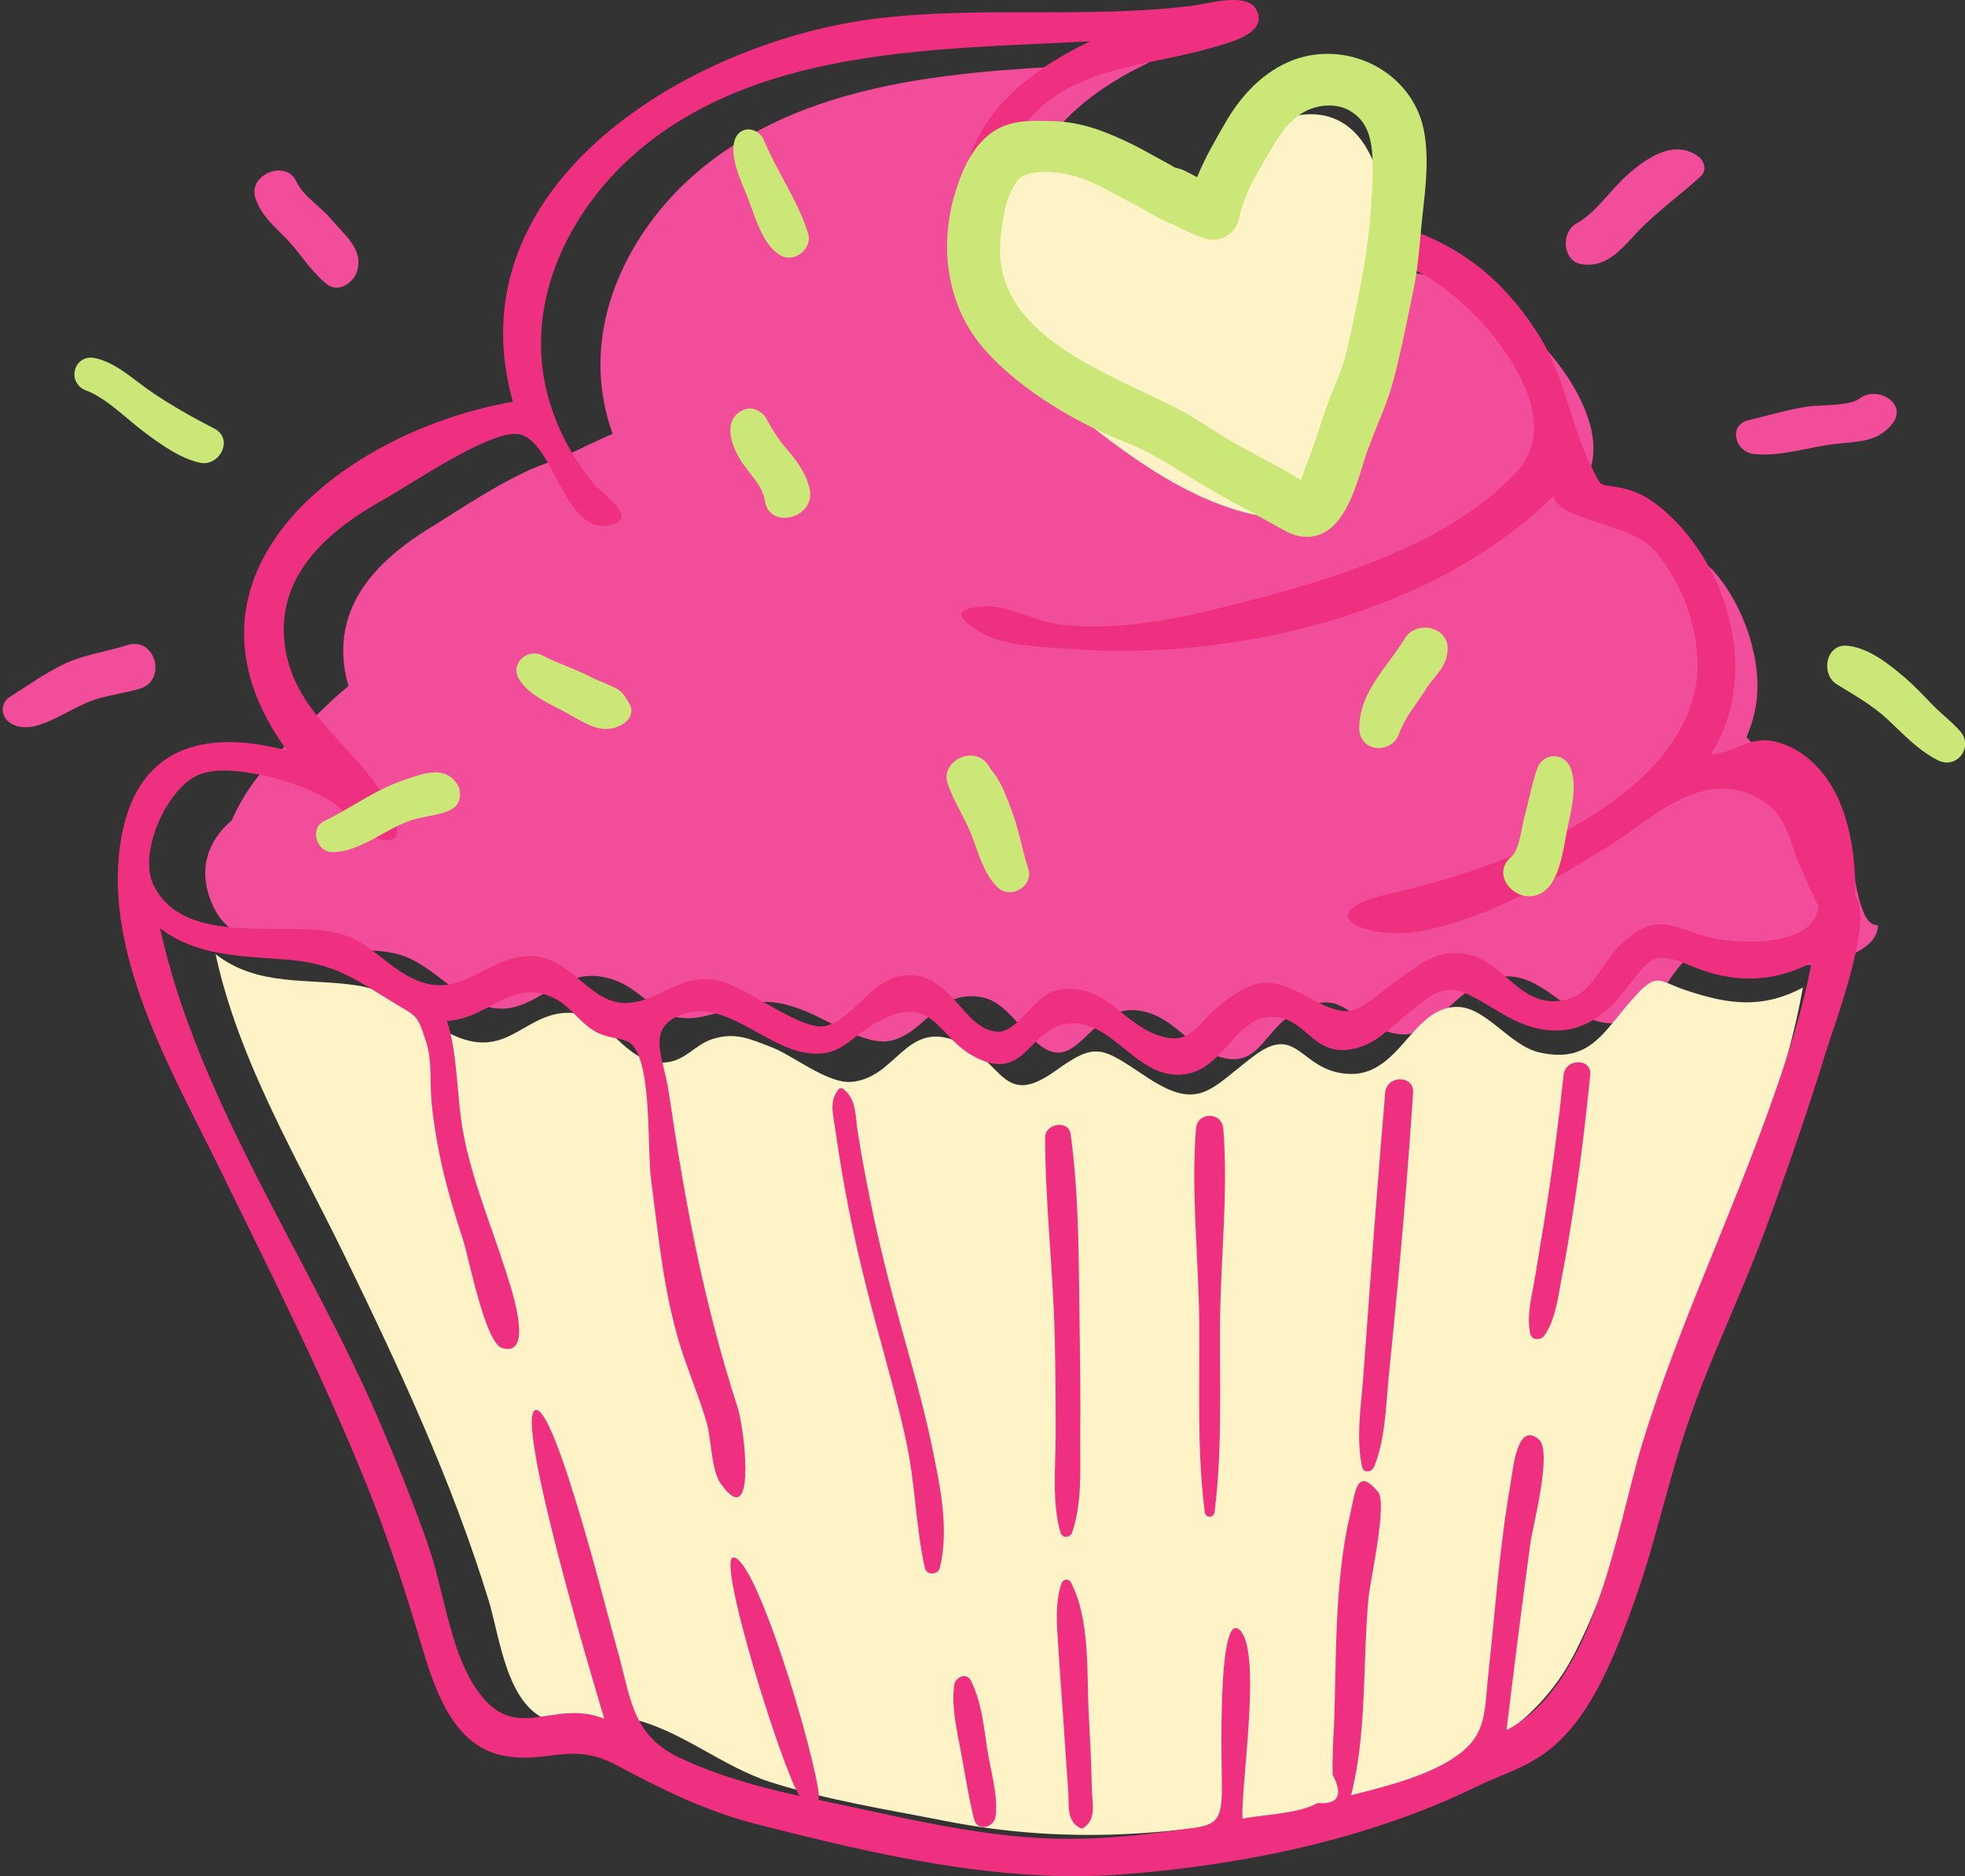
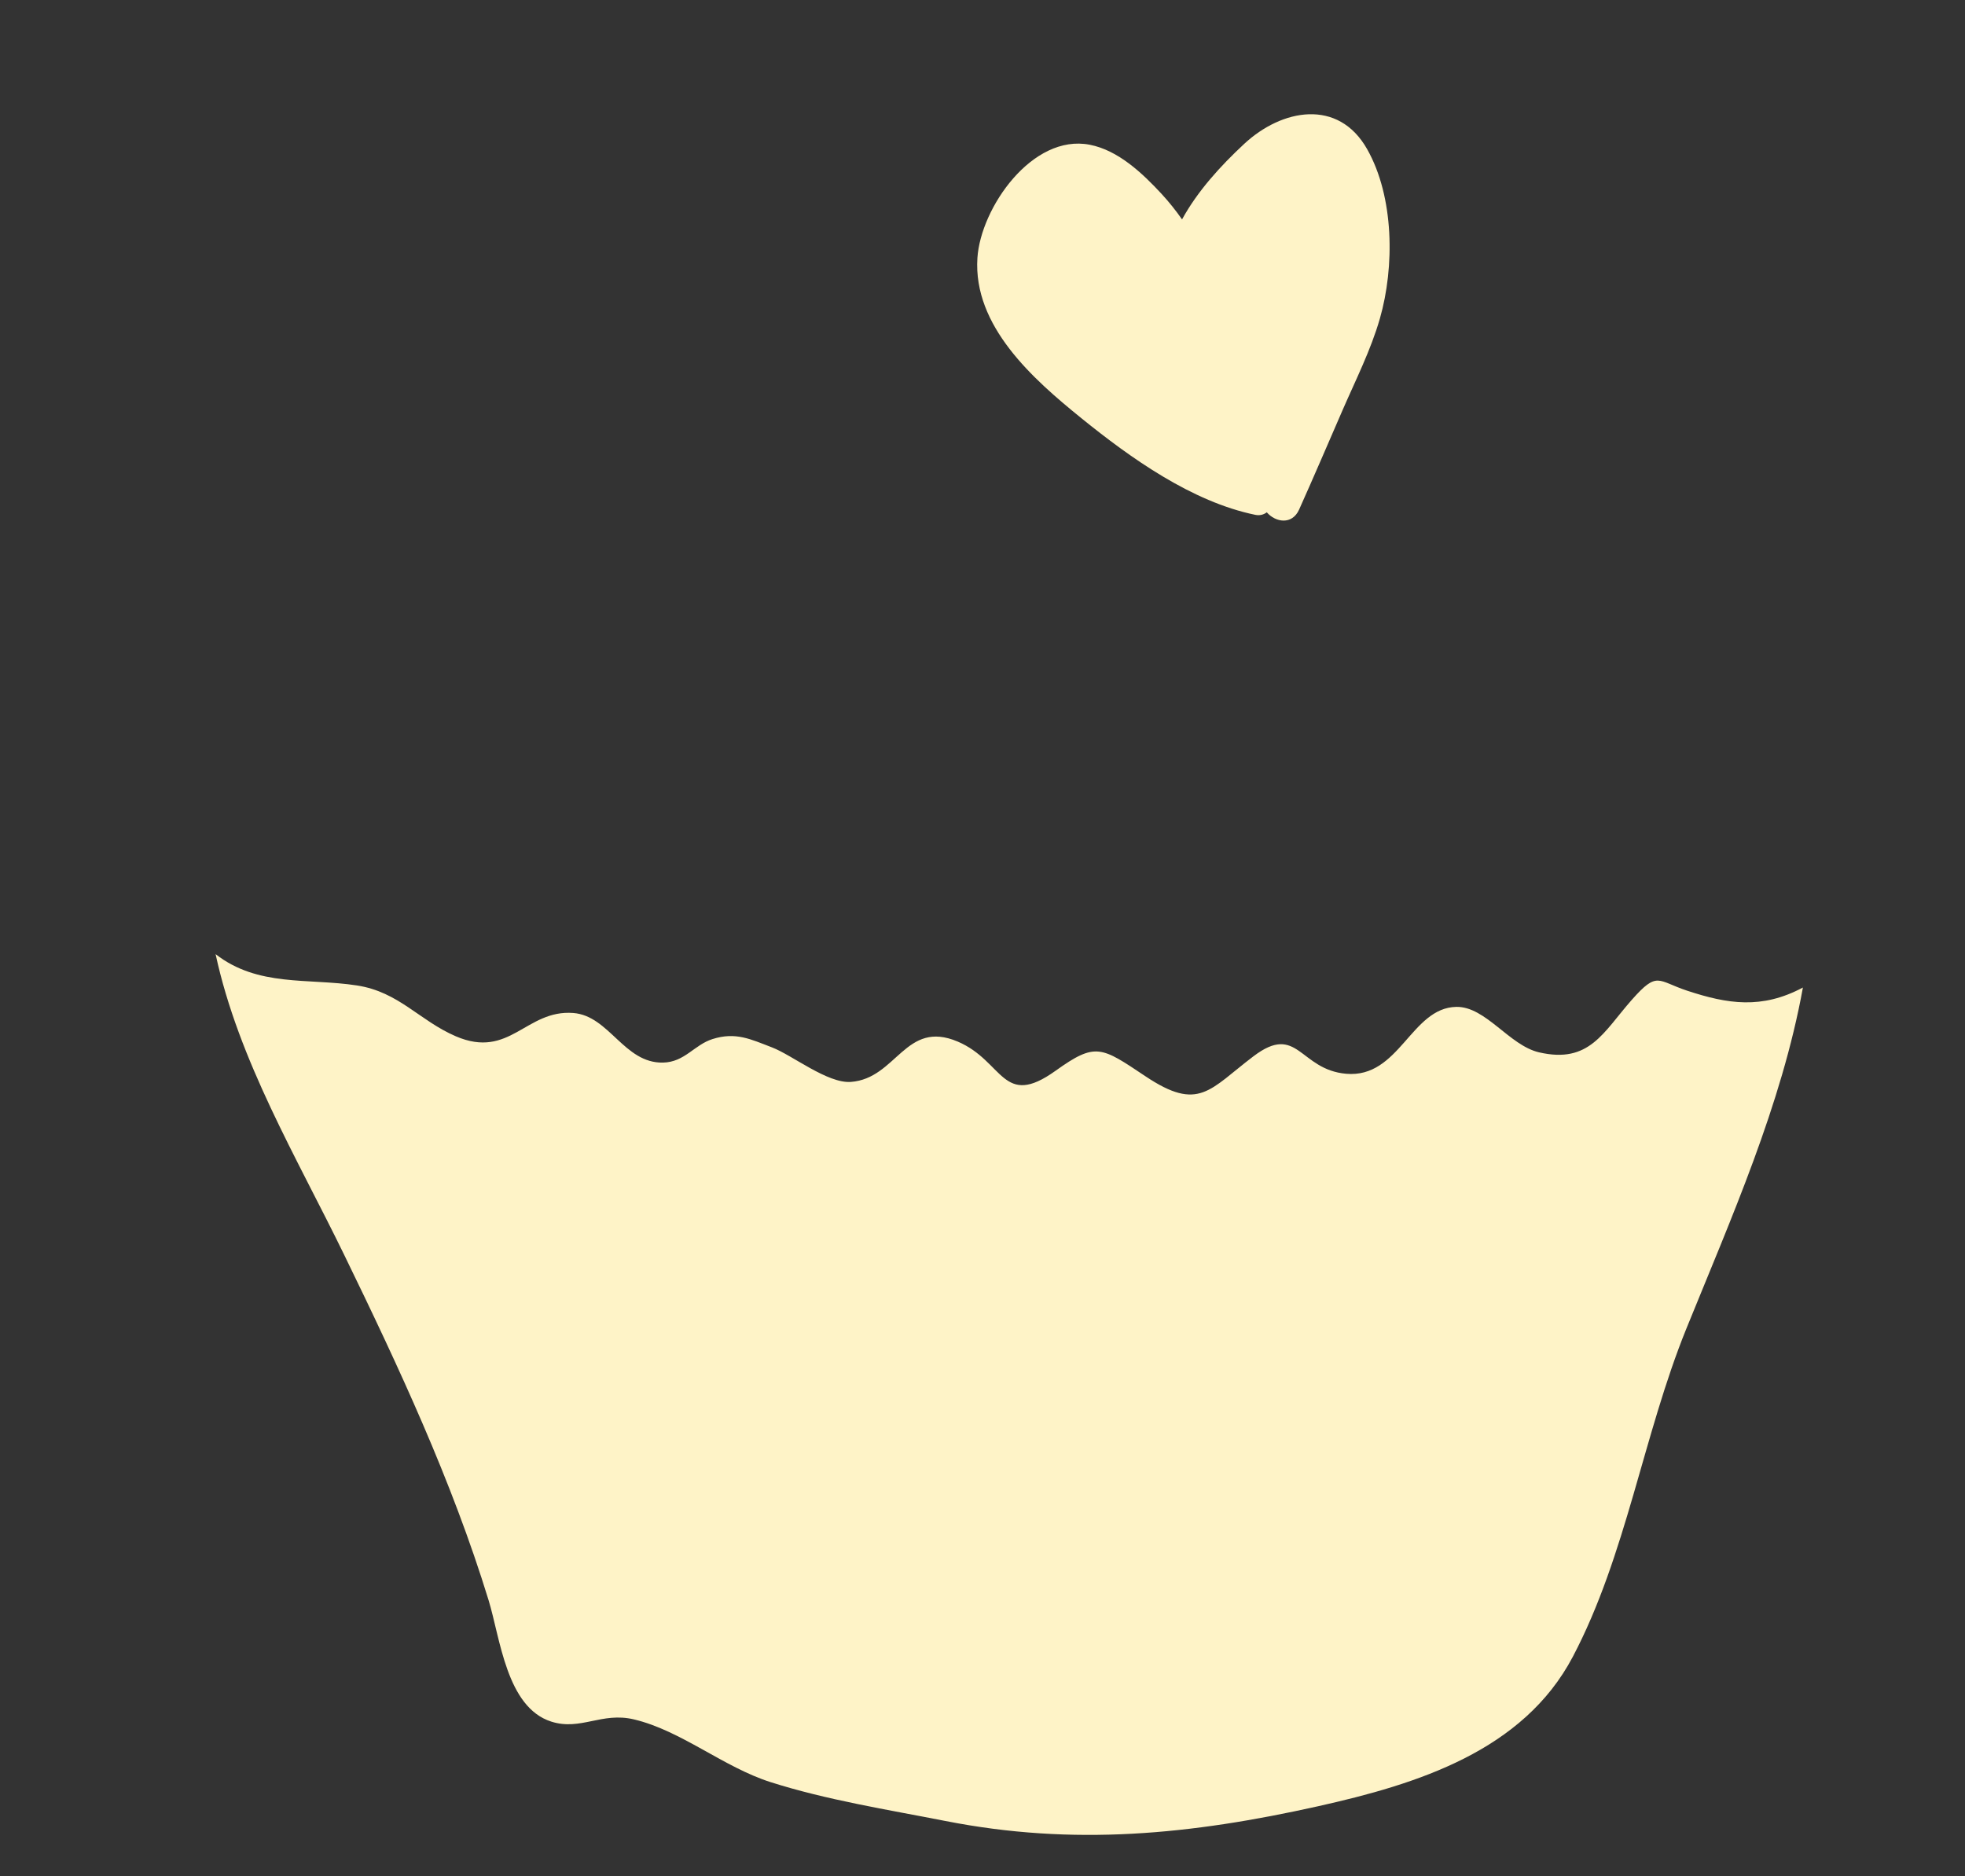
<svg xmlns="http://www.w3.org/2000/svg" height="478.8" preserveAspectRatio="xMidYMid meet" version="1.0" viewBox="-0.7 0.0 501.4 478.8" width="501.4" zoomAndPan="magnify">
  <rect x="-0.7" y="0.0" width="501.4" height="478.8" fill="#333333" stroke="none" />
  <defs>
    <clipPath id="a">
-       <path d="M 29 0 L 474 0 L 474 478.781 L 29 478.781 Z M 29 0" />
-     </clipPath>
+       </clipPath>
    <clipPath id="b">
-       <path d="M 18 13 L 500.75 13 L 500.75 229 L 18 229 Z M 18 13" />
-     </clipPath>
+       </clipPath>
  </defs>
  <g>
    <g id="change1_1">
-       <path d="M 31.844 164.613 C 26.188 166.402 20.293 167.078 14.926 169.809 C 10.348 172.137 6.16 175.066 1.848 177.816 C -0.688 179.43 -0.547 182.789 1.848 184.434 C 5.945 187.242 11.629 184.25 15.445 182.289 C 18.512 180.715 21.246 179.148 24.59 178.199 C 28.008 177.227 31.512 176.773 34.918 175.77 C 42.059 173.672 38.957 162.363 31.844 164.613 Z M 473.898 101.656 C 471.312 103.672 463.824 103.281 460.711 103.73 C 455.574 104.473 450.449 106.027 445.398 107.254 C 440.211 108.512 442.059 115.211 446.559 115.809 C 453.398 116.719 460.852 114.027 467.645 113.277 C 473.23 112.66 478.488 112.895 482.207 108.066 C 486.203 102.879 478.156 98.336 473.898 101.656 Z M 402.879 67.426 C 409.133 68.383 412.863 63.77 416.762 59.586 C 421.824 54.152 427.848 49.992 433.266 44.988 C 434.93 43.453 434.211 41.07 432.609 39.902 C 426.281 35.289 419.016 40.629 414.266 44.895 C 410.062 48.672 406.523 54.312 401.523 57.047 C 397.551 59.219 397.938 66.668 402.879 67.426 Z M 72.973 61.559 C 76.324 65.16 78.867 69.586 82.809 72.582 C 85.645 74.738 89.312 72.273 90.301 69.535 C 92.402 63.711 86.938 59.707 83.625 55.754 C 80.988 52.609 76.633 50.051 74.918 46.312 C 72.25 40.496 62.379 44.621 64.523 50.691 C 66.215 55.473 69.648 57.988 72.973 61.559 Z M 478.48 236.117 C 478.48 245.02 458.492 247.344 453.207 246.301 C 445.125 244.703 442.461 237.871 433.031 242.363 C 424.852 246.258 423.246 258.215 414.332 260.613 C 398.441 264.895 392.371 240.672 374.684 252.387 C 365.379 258.555 362.859 267.93 350.621 262.176 C 341.793 258.023 340.422 252.383 329.637 258.453 C 321.395 263.098 320.496 273.59 309.375 269.305 C 301.859 266.406 297.852 258.32 288.801 257.781 C 279.422 257.223 275.543 268.934 269.043 268.613 C 262.316 268.285 257.699 256.02 249.988 254.508 C 238.582 252.277 235.68 263.484 226.723 265.547 C 219.957 267.102 210.547 259.969 202.891 257.297 C 191.934 253.469 188.34 257.328 178.586 259.426 C 165.871 262.156 164.492 251.027 152.441 249.184 C 142.277 247.633 136.035 257.895 126.562 257.379 C 117.047 256.863 110.02 245.75 100.547 243.414 C 87.152 240.113 61.145 247.473 53.637 231.164 C 49.41 221.98 52.473 214.379 58.434 209.352 C 60.059 205.641 62.074 202.141 64.793 198.602 C 69.867 191.988 75.637 186.871 81.609 181.043 C 83.754 178.949 85.953 176.934 88.234 175.047 C 87.73 173.402 87.348 171.684 87.117 169.863 C 85.074 153.586 96.211 142.547 109.09 134.672 C 116.082 130.398 130.668 120.352 140.602 117.621 C 145.672 115.441 150.559 112.895 155.625 110.695 C 154.32 107.035 153.387 103.242 152.902 99.379 C 150.145 77.289 162.203 55.914 179.043 42.398 C 210.297 17.312 254.73 17.898 292.66 15.875 C 279.332 22.16 266.176 31.738 261.562 46.355 C 258.039 57.535 264.445 69.008 268.047 52.477 C 294.641 84.66 344.77 57.227 377.727 75.422 C 391.305 82.918 412.664 107.184 403.793 122.664 C 404.113 123.176 404.457 123.664 404.844 124.125 C 407.336 127.094 409.875 130.047 413.105 132.355 C 414.297 133.203 414.676 134.559 414.438 135.742 C 420.246 138.863 431.73 140.27 436.637 145.812 C 444.203 154.355 449.262 168.84 447.32 180.172 C 446.848 182.93 446.031 185.578 444.93 188.125 C 445.871 189.152 446.875 190.141 447.895 191.133 C 449.996 193.191 451.375 195.844 453.609 197.777 C 458.039 201.602 462.383 204.898 466.117 209.531 C 467.449 211.184 468.637 213.285 469.547 215.598 C 470.203 216.703 470.809 217.91 471.395 219.246 C 472.738 222.289 473.43 236.383 478.48 236.117" fill="#f24d9a" />
-     </g>
+       </g>
    <g id="change2_1">
      <path d="M 429.844 252.828 C 422.203 250.312 422.277 247.688 415.691 255.133 C 408.391 263.391 404.898 271.52 392.027 268.551 C 384.395 266.785 378.406 256.82 370.91 256.945 C 359.328 257.145 356.402 275.199 342.801 274.016 C 330.832 272.973 330.477 260.965 319.156 269.539 C 307.91 278.055 305.258 283.793 291.582 274.656 C 280.273 267.102 278.898 265.91 268.652 273.242 C 255.004 283.012 255.441 270.824 243.695 265.809 C 230.293 260.09 228.125 275.246 216.395 276.094 C 210.457 276.52 201.465 269.27 196.301 267.289 C 190.781 265.176 187.027 263.285 181.094 265.164 C 176.43 266.645 174.004 271.051 168.473 271.164 C 158.535 271.367 154.762 259.211 145.59 258.508 C 133.5 257.578 129.41 270.391 115.605 264.449 C 106.301 260.445 101.109 253.133 90.395 251.48 C 77.84 249.547 65.145 251.914 54.312 243.488 C 60.191 270.691 75.039 295.387 87.102 320.176 C 101.027 348.793 114.605 377.855 123.965 408.344 C 126.953 418.074 128.535 435.695 139.965 439.336 C 147.461 441.727 152.82 436.816 161.059 438.773 C 173.172 441.648 183.859 450.945 195.973 454.797 C 210.332 459.363 225.746 461.789 240.523 464.695 C 273.328 471.148 303.223 468.168 335.652 460.93 C 360.938 455.285 387.961 446.848 400.637 422.766 C 414.262 396.883 418.59 366.188 429.602 339.055 C 440.996 310.977 453.914 281.973 459.34 252.004 C 448.848 257.609 440.102 256.207 429.844 252.828 Z M 248.703 65.816 C 249.543 53.012 262.723 34.09 277.359 36.934 C 284.633 38.344 290.828 44.223 295.688 49.473 C 297.605 51.547 299.332 53.727 300.918 55.988 C 304.902 48.727 310.758 42.316 316.77 36.723 C 326.352 27.801 340.773 25.027 348.152 38.07 C 355.066 50.301 355.164 68.16 351.406 81.266 C 349.098 89.32 345.207 97 341.875 104.668 C 338.195 113.133 334.566 121.625 330.785 130.047 C 329.004 134.004 324.789 133.328 322.539 130.738 C 321.781 131.32 320.773 131.621 319.633 131.387 C 303.453 128.066 287.789 116.891 275.18 106.68 C 262.902 96.738 247.562 83.223 248.703 65.816" fill="#fef3c7" />
    </g>
    <g clip-path="url(#a)" id="change3_1">
-       <path d="M 352.754 278.848 C 351.383 295.07 350.098 311.309 348.91 327.547 C 348.332 335.469 347.762 343.395 347.164 351.316 C 346.602 358.766 345.262 367.004 346.871 374.363 C 347.238 376.043 349.359 375.645 349.891 374.363 C 352.797 367.398 352.91 358.777 353.656 351.316 C 354.445 343.395 355.234 335.473 355.977 327.547 C 357.5 311.336 358.793 295.094 359.871 278.848 C 360.176 274.254 353.137 274.324 352.754 278.848 Z M 304.469 288.105 C 303.191 304.195 305.141 320.836 305.297 336.977 C 305.457 353.277 304.668 369.652 306.707 385.848 C 306.91 387.457 309.012 387.461 309.215 385.848 C 311.254 369.652 310.465 353.277 310.621 336.977 C 310.777 320.836 312.727 304.195 311.453 288.105 C 311.098 283.621 304.824 283.613 304.469 288.105 Z M 398.27 274.324 C 397.039 286.102 395.508 297.84 393.68 309.539 C 392.828 314.996 391.859 320.438 390.984 325.891 C 390.23 330.602 388.766 335.586 389.75 340.312 C 390.125 342.129 392.488 342.086 393.391 340.789 C 396.355 336.527 396.898 330.535 397.898 325.516 C 399.047 319.746 399.953 313.914 400.855 308.102 C 402.59 296.887 403.949 285.617 405.07 274.324 C 405.504 269.965 398.719 270.012 398.27 274.324 Z M 461.535 245.648 C 451.227 251.098 441.031 250.773 430.848 246.496 C 419.734 241.828 420.203 245.301 412.496 254.445 C 404.051 264.461 393.949 265.359 382.789 258.781 C 369.059 250.684 369.043 249.707 356.398 260.441 C 352.285 263.934 348.898 267.199 343.32 267.875 C 334.777 268.902 332.645 260.996 325.871 259.676 C 315.07 257.562 312.215 272.715 301.645 274.141 C 289.547 275.77 283.816 260.73 272.691 261.156 C 261.703 261.578 261.367 276.602 248.145 269.77 C 238.641 264.859 237.59 253.996 225.043 259.883 C 215.684 264.27 214.477 270.422 204.27 268.543 C 194.551 266.754 184.262 255.402 174.039 258.648 C 163.68 261.938 168.59 269.531 169.914 278.547 C 174.043 306.586 178.773 332.172 187.488 359.082 C 189.336 364.797 192.395 391.496 183.199 378.602 C 180.777 375.203 180.812 367.168 179.633 363.086 C 177.617 356.117 174.66 349.461 172.586 342.508 C 168.57 329.07 167.281 315.066 165.453 301.215 C 164.379 293.062 165.676 273.453 161.047 267.133 C 159.18 264.59 156.215 265.516 152.082 263.664 C 147.66 261.684 145.145 256.977 140.93 254.84 C 129.832 249.211 124.355 259.93 113.375 260.523 C 116.258 269.77 115.746 279.914 117.562 289.395 C 119.801 301.074 124.328 311.945 127.965 323.203 C 129.309 327.371 136.082 346.488 127.461 344.023 C 123.07 342.77 118.902 320.727 117.422 316.273 C 113.562 304.648 110.684 293.684 109.438 281.449 C 108.949 276.676 109.586 270.605 108.082 266.016 C 105.633 258.547 105.844 259.605 99.453 255.688 C 89.16 249.379 84.301 245.754 71.957 244.836 C 60.957 244.016 49.34 243.957 40.145 236.883 C 49.754 280.871 78.266 321.16 95.938 362.309 C 100.445 372.801 104.734 383.41 108.516 394.191 C 112.434 405.352 114.004 420.582 120.48 430.469 C 130.605 445.93 139.91 433.168 153.508 438.605 C 151.43 431.898 130.324 361.312 135.953 359.828 C 141.023 358.492 155.004 414.891 156.438 419.684 C 160.23 432.355 160.02 442.512 172.496 448.449 C 182.375 453.152 192.656 455.961 203.32 458.293 C 198.98 451.91 181.754 396.707 186.531 397.445 C 193.309 398.496 210.039 457.793 208.086 459.301 C 227.746 463.348 247.723 468.57 267.867 469.191 C 278.164 469.508 288.492 468.598 298.676 467.156 C 308.418 465.777 311.105 466.617 311.086 456.512 C 311.074 450.773 309.883 411.438 315.434 415.805 C 321.551 420.613 315.836 455.844 316.34 464.094 C 321.625 463.059 330.848 462.848 335.477 460.117 C 340.812 460.539 342.098 458.121 339.328 452.867 C 339.289 448.664 339.414 444.461 339.703 440.27 C 340.328 422.887 339.801 403.566 343.781 386.566 C 345.152 380.703 345.41 374.195 350.922 380.691 C 353.379 383.586 348.859 403.738 348.477 407.887 C 346.988 424.035 348.129 442.422 344.035 458.121 C 352.746 455.918 363.852 453.234 371.242 447.906 C 378.809 442.453 378.027 436.68 379.074 427.188 C 380.852 411.066 381.902 394.621 384.742 378.648 C 385.336 375.301 386.355 362.41 391.992 367.367 C 395.469 370.426 390.363 389.734 389.82 393.68 C 387.637 409.613 385.645 425.566 383.707 441.527 C 406.41 429.688 411.656 390.336 418.344 368.426 C 427.543 338.285 441.453 309.59 451.852 279.82 C 455.75 268.648 459.398 257.309 461.535 245.648 Z M 465.309 268.137 C 460.512 283.66 455.199 299.105 449.551 314.34 C 443.41 330.898 435.555 346.812 429.875 363.539 C 424.883 378.234 421.734 393.504 416.531 408.133 C 412.48 419.527 406.996 434.039 398.566 442.91 C 391.117 450.746 384.309 451.879 375.719 456.082 C 348.43 469.434 315.801 476.066 285.57 478.34 C 254.359 480.688 222.613 473.219 192.527 465.551 C 179.242 462.16 168.453 456.742 156.52 450.406 C 144.891 444.23 138.906 450.297 127.551 447.992 C 114.523 445.348 109.945 430.258 106.695 419.32 C 102.605 405.566 98.184 392.117 92.812 378.785 C 81.77 351.379 68.445 324.984 55.469 298.465 C 43.398 273.797 25.809 244.129 29.973 215.477 C 33.621 190.402 51.34 185.934 72.527 191.516 C 39.586 146.32 87.461 109.898 130.164 102.527 C 114.469 46.527 176.242 10.457 222.828 4.746 C 249.754 1.445 276.781 4.828 303.688 1.445 C 307.375 0.984 317.406 -2.062 319.828 2.367 C 323.289 8.695 312.188 11.074 308.633 12.141 C 293.605 16.637 274.59 16.879 263.004 29.207 C 257.562 34.996 257.723 39.422 260.582 42.734 C 258.453 44.672 256.531 46.945 254.879 49.395 C 254.199 48.676 253.531 47.934 252.879 47.145 C 249.277 63.68 242.871 52.207 246.395 41.027 C 251.008 26.406 264.164 16.828 277.492 10.543 C 239.547 12.57 195.137 11.977 163.875 37.07 C 147.031 50.586 134.977 71.961 137.734 94.047 C 139.07 104.738 143.82 114.895 150.586 123.223 C 152.98 126.172 162.82 132.383 154.691 134.074 C 143.242 136.453 140.543 112.113 131.57 110.793 C 124.309 109.723 104.16 123.586 97.637 127.219 C 83.344 135.172 69.684 146.543 71.953 164.535 C 74.328 183.398 92.516 191.625 99.305 207.227 C 101.738 212.816 101.113 216.238 94.078 213.395 C 90.773 212.059 87.199 206.664 83.938 204.594 C 78.992 201.445 72.605 199.238 66.914 197.977 C 62.008 196.891 54.504 195.707 49.785 197.816 C 41.828 201.367 34.473 217.637 38.469 225.836 C 46.352 242.016 71.961 234.777 85.379 238.086 C 93.84 240.172 98.465 247.402 106.102 250.359 C 117.418 254.738 123.434 244.188 134.359 243.977 C 145.188 243.77 149.621 256.547 159.543 255.934 C 168.273 255.395 172.746 248.086 182.953 250.352 C 189.66 251.844 203.602 262.941 209.609 261.875 C 216.852 260.59 221.496 249.691 230.152 248.906 C 242.074 247.82 245.004 262.883 253.875 263.285 C 259.055 263.52 263.246 253.699 269.402 252.605 C 280.766 250.586 285.199 260.523 294.207 263.973 C 303.441 267.512 304.762 260.859 311.371 255.848 C 319.738 249.504 323.641 249.297 332.594 254.227 C 345.359 261.262 345.207 257.73 356.312 249.809 C 362.578 245.34 366.945 241.727 374.906 243.855 C 382.395 245.859 386.809 255.129 395.023 255.48 C 405.605 255.938 407.004 246.137 413.598 240.324 C 422.133 232.805 426.023 236.531 434.984 239.109 C 440.965 240.832 462.711 242.441 463.301 230.957 C 463.164 231.656 457.773 219.168 457.305 217.77 C 455.551 212.57 454.348 207.855 449.469 204.637 C 434.422 194.707 420.988 208.945 409.555 216.082 C 395.27 224.996 379.184 234.117 362.535 237.469 C 348.098 240.371 332.035 232.938 354.254 227.992 C 380.324 222.188 424.086 206.613 431.555 177.199 C 434.59 165.254 429.648 149.715 421.473 140.48 C 415.027 133.211 396.609 132.906 395.809 126.477 C 365.293 156.652 314.219 168.742 272.449 165.609 C 265.879 165.113 256.051 164.977 250.133 161.66 C 243.598 157.996 242.023 155.25 250.348 154.703 C 256.219 154.316 263.883 158.77 270.023 159.449 C 284.582 161.062 299.723 157.953 313.777 154.391 C 338.145 148.219 368.641 139.422 386.375 120.379 C 400.461 105.254 377.066 78.102 362.559 70.094 C 359.75 68.543 356.816 67.328 353.785 66.379 C 353.938 63.25 353.887 60.078 353.598 56.941 C 368.418 60.848 381.715 68.902 392.262 86.031 C 398.609 96.336 399.953 107.969 405.062 118.449 C 408.73 125.973 406.848 122.727 414.871 124.992 C 419.031 126.168 422.727 129.02 425.785 131.973 C 441.238 146.891 447.953 173.746 435.844 192.434 C 441.82 192.434 445.227 187.555 452.414 189.293 C 456.754 190.344 460.434 192.879 463.398 196.148 C 471.102 204.641 472.82 217.832 472.73 228.746 C 477.5 234.688 467.32 261.629 465.309 268.137 Z M 229.133 338.223 C 226.203 327.668 223.539 317.066 221.352 306.336 C 220.172 300.551 219.102 294.746 218.168 288.918 C 217.516 284.836 217.891 280.461 214.43 277.844 C 214.117 277.609 213.48 277.688 213.238 278 C 210.785 281.105 211.91 284.465 212.441 288.215 C 213.168 293.336 213.992 298.441 214.918 303.527 C 216.953 314.703 219.562 325.754 222.512 336.719 C 225.289 347.047 228.266 357.332 230.527 367.793 C 232.84 378.48 232.953 389.473 235.277 400.105 C 235.699 402.031 238.668 401.98 239.121 400.105 C 241.539 390.098 239.176 379.18 237.133 369.277 C 234.973 358.805 231.988 348.523 229.133 338.223 Z M 247.031 428.879 C 245.898 426.617 243.035 428.039 242.777 430.031 C 242.043 435.738 243.457 441.426 244.496 447.031 C 245.559 452.758 246.434 458.555 247.844 464.211 C 248.668 467.523 252.984 466.391 253.352 463.465 C 254.027 458.086 252.008 451.645 251.199 446.309 C 250.301 440.359 249.746 434.312 247.031 428.879 Z M 277.102 437.332 C 276.543 426.84 277.539 413.285 272.516 403.758 C 271.969 402.719 270.477 403.059 270.145 404.066 C 268.43 409.285 268.996 414.895 269.336 420.297 C 269.711 426.359 270.18 432.41 270.605 438.469 C 271.031 444.531 271.383 450.598 271.863 456.652 C 272.152 460.363 271.242 464.52 274.867 466.484 C 275.129 466.625 275.473 466.652 275.727 466.484 C 279.152 464.223 277.977 460.395 277.906 456.652 C 277.785 450.207 277.441 443.77 277.102 437.332 Z M 268.668 366.703 C 268.699 358.336 268.625 349.969 268.438 341.602 C 268.059 324.5 266.039 307.406 265.977 290.312 C 265.965 286.668 271.965 285.676 272.484 289.43 C 274.797 306.254 274.516 323.512 274.805 340.461 C 274.953 349.211 275.008 357.957 274.938 366.703 C 274.875 374.664 275.504 383.445 272.863 391.074 C 272.379 392.477 270.316 392.602 269.887 391.074 C 267.688 383.309 268.641 374.695 268.668 366.703" fill="#ef2f7f" />
-     </g>
+       </g>
    <g clip-path="url(#b)" id="change4_1">
-       <path d="M 493.75 193.996 C 488.703 191.434 485.047 187.398 480.957 183.59 C 477.027 179.93 472.484 177.422 467.961 174.613 C 463.824 172.047 465.137 164.289 470.621 164.781 C 476.07 165.27 481.262 169.422 485.348 172.91 C 487.84 175.043 490.109 177.48 492.387 179.84 C 494.656 182.188 497.328 184.145 499.465 186.594 C 503.004 190.664 498.586 196.453 493.75 193.996 Z M 50.328 118.086 C 45.289 117.012 40.164 113.305 36.109 110.273 C 31.633 106.93 26.527 101.621 21.277 99.652 C 16.145 97.727 18.098 90.219 23.559 91.387 C 28.957 92.535 33.516 97 37.969 100.023 C 43.18 103.562 48.41 106.488 54 109.379 C 59.035 111.984 55.355 119.152 50.328 118.086 Z M 190.266 50.906 C 188.629 46.652 185.352 40.285 186.766 35.77 C 187.992 31.852 192.809 32.379 194.215 35.77 C 197.539 43.781 202.91 51.203 205.484 59.516 C 206.742 63.586 201.852 67.312 198.262 65.07 C 193.867 62.324 192.047 55.543 190.266 50.906 Z M 116.07 200.301 C 117.078 201.953 116.879 204.645 115.344 205.941 C 112.93 207.988 107.852 208.164 104.441 209.25 C 97.656 211.41 91.516 217.348 84.148 217.449 C 80.109 217.508 78.148 211.426 82.008 209.547 C 89.027 206.125 94.957 201.57 102.445 199.035 C 107.031 197.484 112.883 195.059 116.07 200.301 Z M 400.121 196.137 C 401.969 201.316 399.832 208.133 398.859 213.406 C 398.094 217.559 397.094 224.367 393.543 227.262 C 387.531 232.152 378.883 223.719 384.922 218.645 C 387.035 216.871 387.602 210.953 388.27 208.527 C 389.398 204.418 390.141 200.137 391.547 196.137 C 393.031 191.902 398.625 191.945 400.121 196.137 Z M 261.676 221.727 C 263.113 226.27 256.984 229.688 253.75 226.34 C 250.18 222.648 249.125 218.066 247.297 213.34 C 245.512 208.734 242.75 204.68 241.129 200.078 C 239.191 194.578 246.977 190.344 250.809 194.445 C 251.504 195.191 251.941 195.938 252.387 196.723 C 252.125 196.176 253.445 198.051 253.727 198.488 C 255.242 200.863 256.32 203.914 257.332 206.535 C 259.238 211.488 260.09 216.711 261.676 221.727 Z M 368.688 165.855 C 368.391 170.555 365.375 172.25 363.117 175.891 C 360.773 179.668 357.805 182.992 356.281 187.27 C 354.375 192.629 346.164 191.938 346.137 185.898 C 346.098 176.57 353.352 170.254 357.777 162.902 C 360.633 158.16 369.066 159.859 368.688 165.855 Z M 159.93 179.645 C 160.949 181.422 160.227 183.371 158.66 184.48 C 153.617 188.051 148.816 184.688 144.082 182.039 C 139.805 179.648 134.324 177.59 131.703 173.25 C 129.348 169.348 133.941 165.297 137.695 167.258 C 141.52 169.258 145.754 170.566 149.629 172.551 C 151.82 173.676 154.156 174.473 156.344 175.566 C 158.262 176.531 158.895 177.848 159.93 179.645 Z M 205.883 124.754 C 207.516 132.285 195.641 135.254 194.504 127.891 C 193.844 123.617 190.25 120.762 188.125 117.211 C 186.199 113.992 184.094 108.66 187.355 105.648 C 188.48 104.613 190.352 103.828 191.891 104.449 C 192.004 104.496 192.117 104.543 192.234 104.59 C 193.602 105.145 194.566 106.039 195.02 107.199 C 196.492 109.816 197.93 112.152 199.945 114.473 C 202.52 117.441 205.035 120.824 205.883 124.754 Z M 345.078 79.707 C 344.391 83.148 343.676 86.703 342.801 90.137 C 342.039 93.137 340.914 95.918 339.723 98.863 C 338.824 101.078 337.898 103.371 337.121 105.793 C 335.574 110.613 334.152 114.957 332.398 119.238 C 332.195 119.73 332.012 120.332 331.797 121.031 C 331.684 121.41 331.508 121.98 331.324 122.527 C 330.816 122.246 330.277 121.906 329.746 121.57 C 329.152 121.195 328.566 120.828 327.996 120.508 C 325.793 119.27 323.539 118.07 321.363 116.91 C 318.848 115.57 316.25 114.184 313.762 112.758 C 311.832 111.652 309.984 110.465 308.031 109.211 C 305.121 107.34 302.109 105.406 298.848 103.793 C 296.719 102.738 294.461 101.672 292.129 100.57 C 273.652 91.84 252.711 81.945 254.578 61.18 C 255.031 56.09 255.781 50.309 258.914 46.117 C 260.379 44.156 263.977 43.863 265.992 43.863 C 267.855 43.863 269.996 44.102 272.016 44.539 C 276.297 45.469 280.559 47.77 284.68 49.996 C 286.203 50.82 287.773 51.668 289.34 52.445 C 290.246 52.895 291.246 53.48 292.305 54.102 C 294.34 55.297 296.633 56.645 299.047 57.445 C 301.242 58.621 303.871 59.926 306.926 60.895 C 307.527 61.082 308.156 61.18 308.801 61.18 C 311.914 61.18 314.734 58.973 315.363 56.043 C 316.566 50.414 319.27 45.441 321.488 41.738 C 321.93 41.004 322.355 40.273 322.777 39.551 C 325.281 35.262 327.441 31.559 331.41 28.965 C 333.406 27.664 335.969 26.918 338.441 26.918 C 340.379 26.918 342.184 27.367 343.66 28.223 C 347.914 30.688 349.57 34.699 349.555 42.531 C 349.535 53.035 348.336 64.055 345.98 75.289 C 345.672 76.762 345.375 78.234 345.078 79.707 Z M 348.09 115.387 C 348.859 113.203 349.77 110.98 350.645 108.828 C 352.078 105.32 353.559 101.695 354.609 97.895 C 356.34 91.625 357.656 85.219 358.93 79.023 C 359.258 77.434 359.582 75.84 359.918 74.25 C 360.93 69.426 361.367 64.594 361.789 59.922 C 361.973 57.852 362.168 55.707 362.41 53.617 C 363.086 47.711 364.016 39.621 362.504 32.711 C 360.102 21.719 349.812 13.742 338.035 13.742 C 334.629 13.742 331.336 14.41 328.258 15.73 C 320.312 19.137 315.145 25.871 312.207 30.922 L 312.035 31.223 C 309.438 35.688 306.77 40.27 304.754 45.215 C 304.746 45.211 304.742 45.207 304.734 45.203 C 303.668 44.633 302.594 44.059 301.465 43.512 C 300.695 43.141 299.824 42.922 298.973 42.719 C 298.527 42.426 298.07 42.137 297.617 41.898 C 296.426 41.262 295.238 40.605 294.055 39.945 C 291.637 38.602 289.137 37.211 286.527 36.012 C 281.109 33.512 275.195 31.059 267.762 30.906 L 266.68 30.883 C 265.77 30.859 264.867 30.836 263.973 30.836 C 259.598 30.836 254.988 31.34 250.918 35 C 246.355 39.094 244.148 45.332 242.887 49.664 C 238.719 63.969 241.418 78.566 250.113 88.711 C 259.613 99.801 275.141 108.453 286.504 112.852 C 291.723 114.871 296.324 117.711 301.199 120.719 C 302.832 121.727 304.477 122.742 306.156 123.73 C 310.488 126.285 314.965 128.734 319.297 131.105 C 321.852 132.504 324.406 133.902 326.938 135.324 C 328.922 136.438 330.883 137.004 332.762 137.004 C 332.766 137.004 332.766 137.004 332.766 137.004 C 341.387 137.004 344.766 126.031 347.004 118.77 C 347.387 117.523 347.746 116.367 348.09 115.387" fill="#cae778" />
-     </g>
+       </g>
  </g>
</svg>